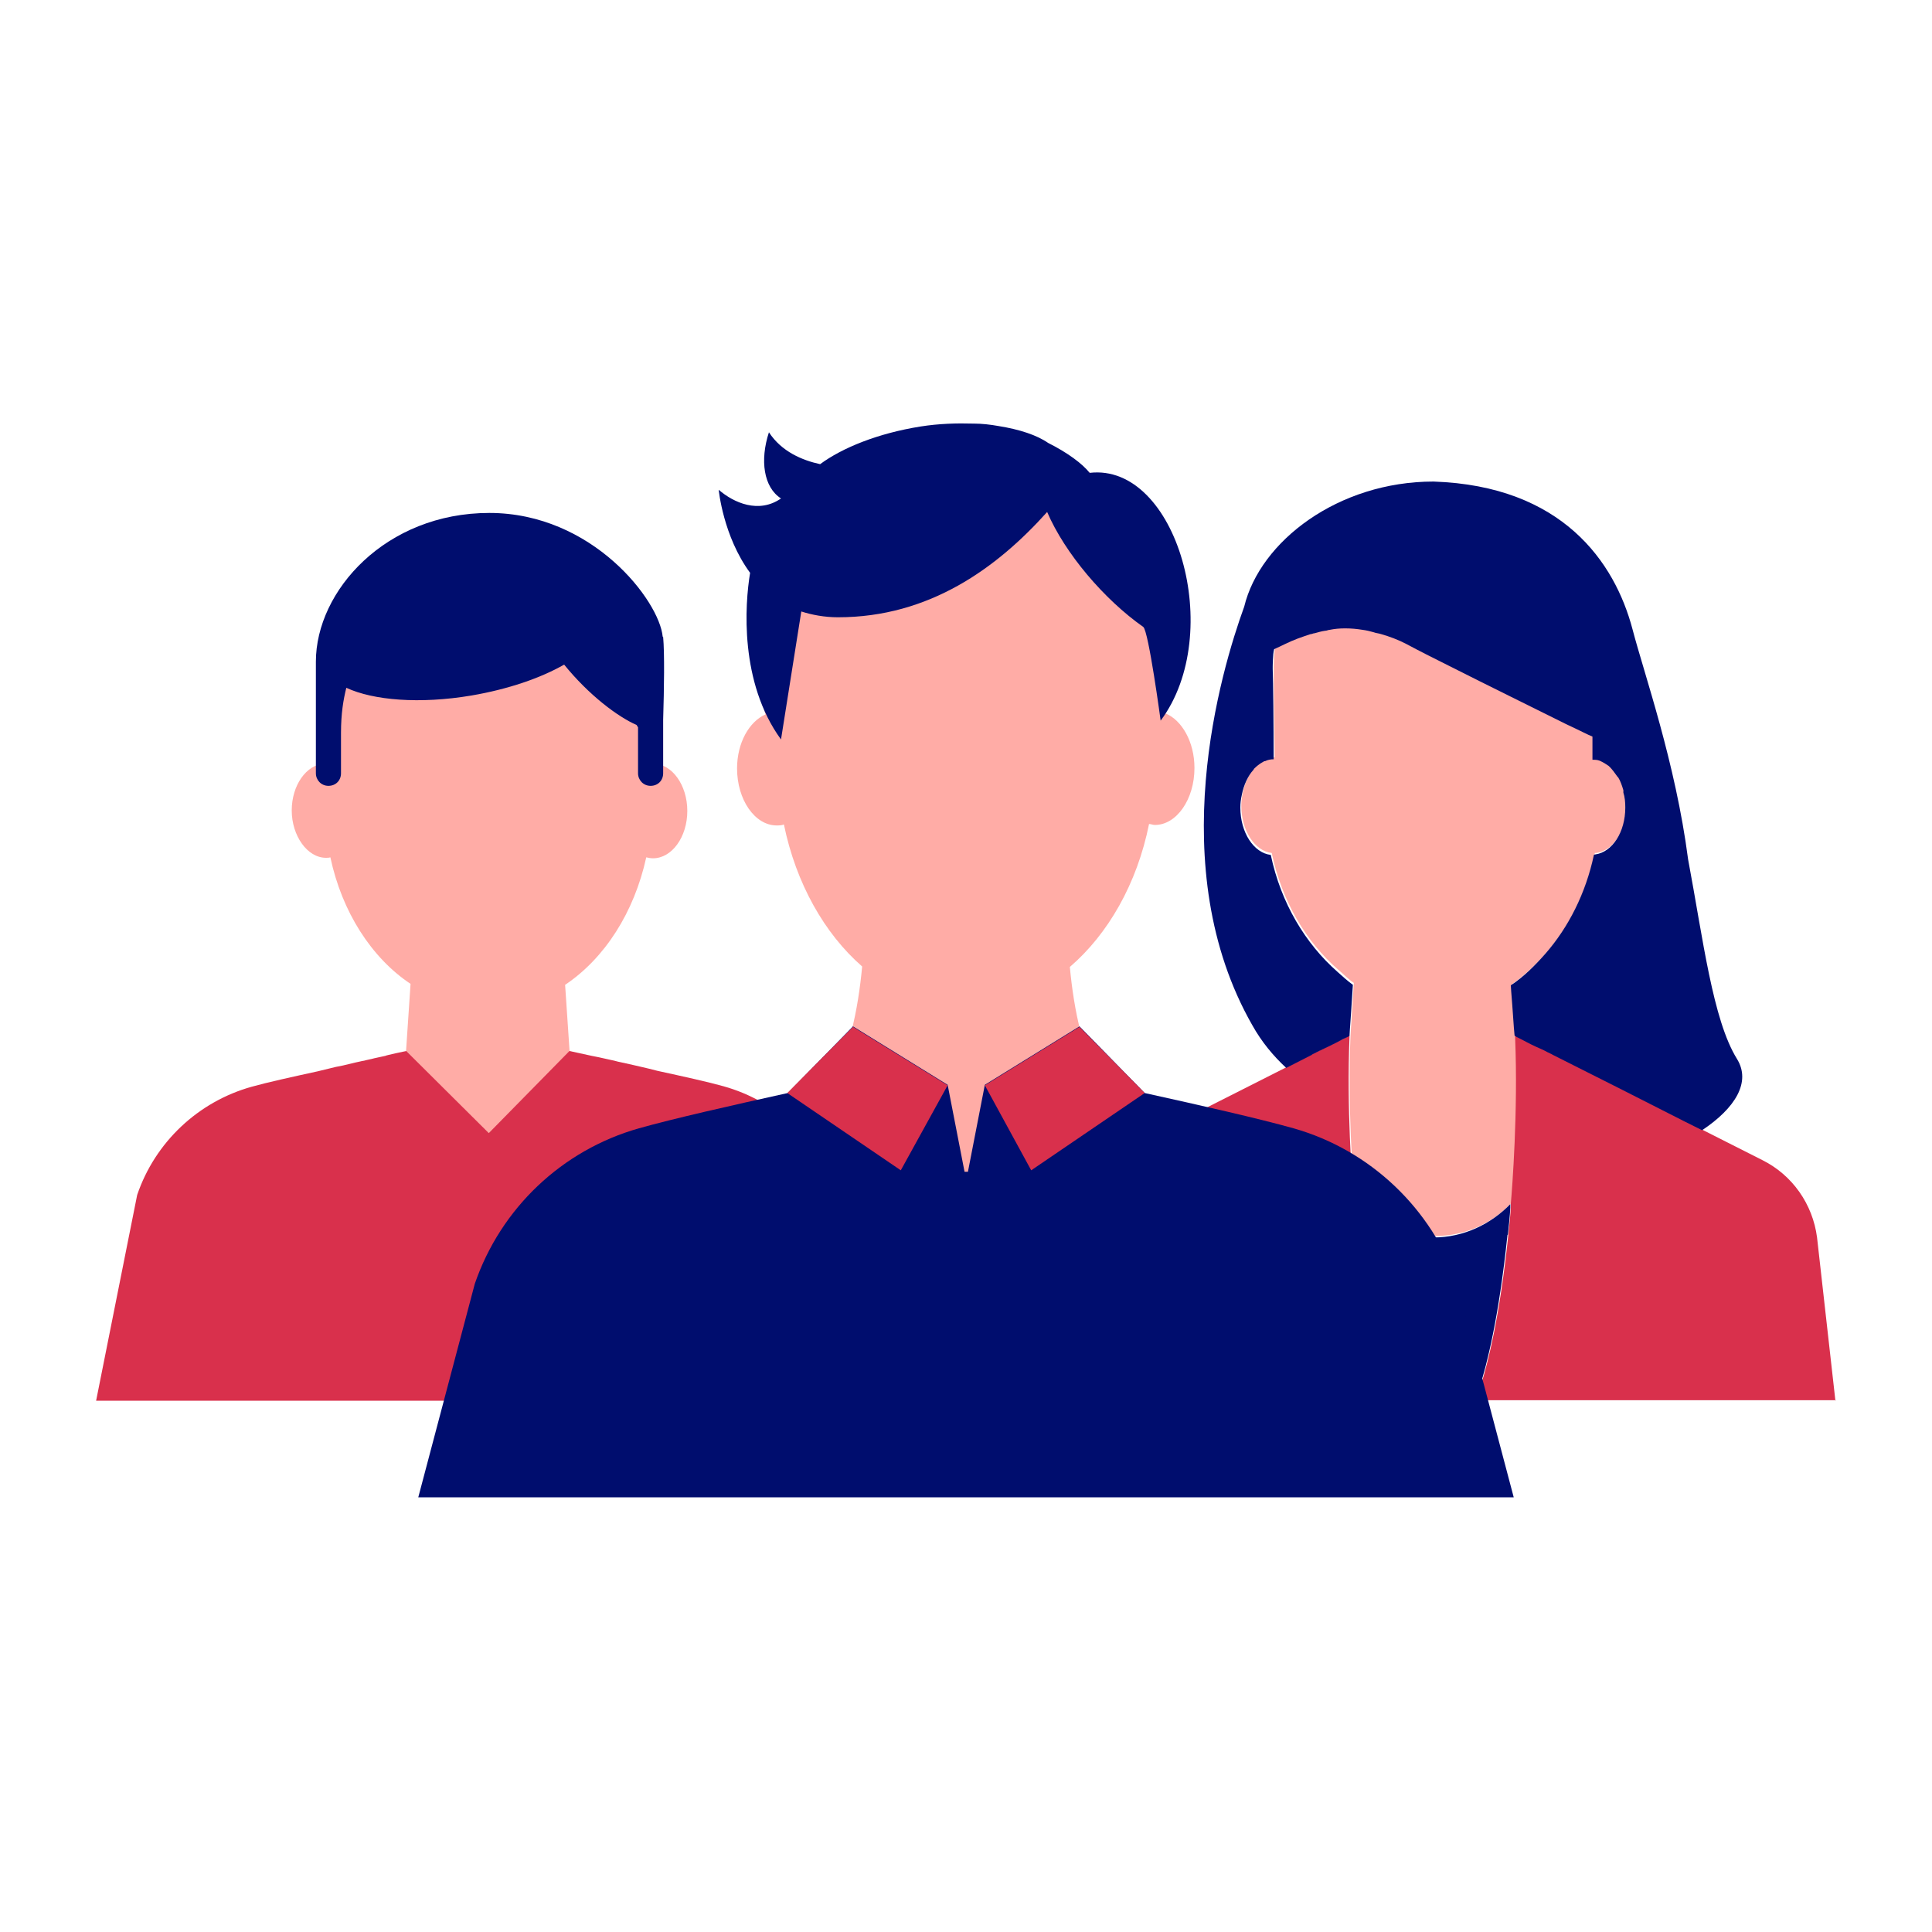
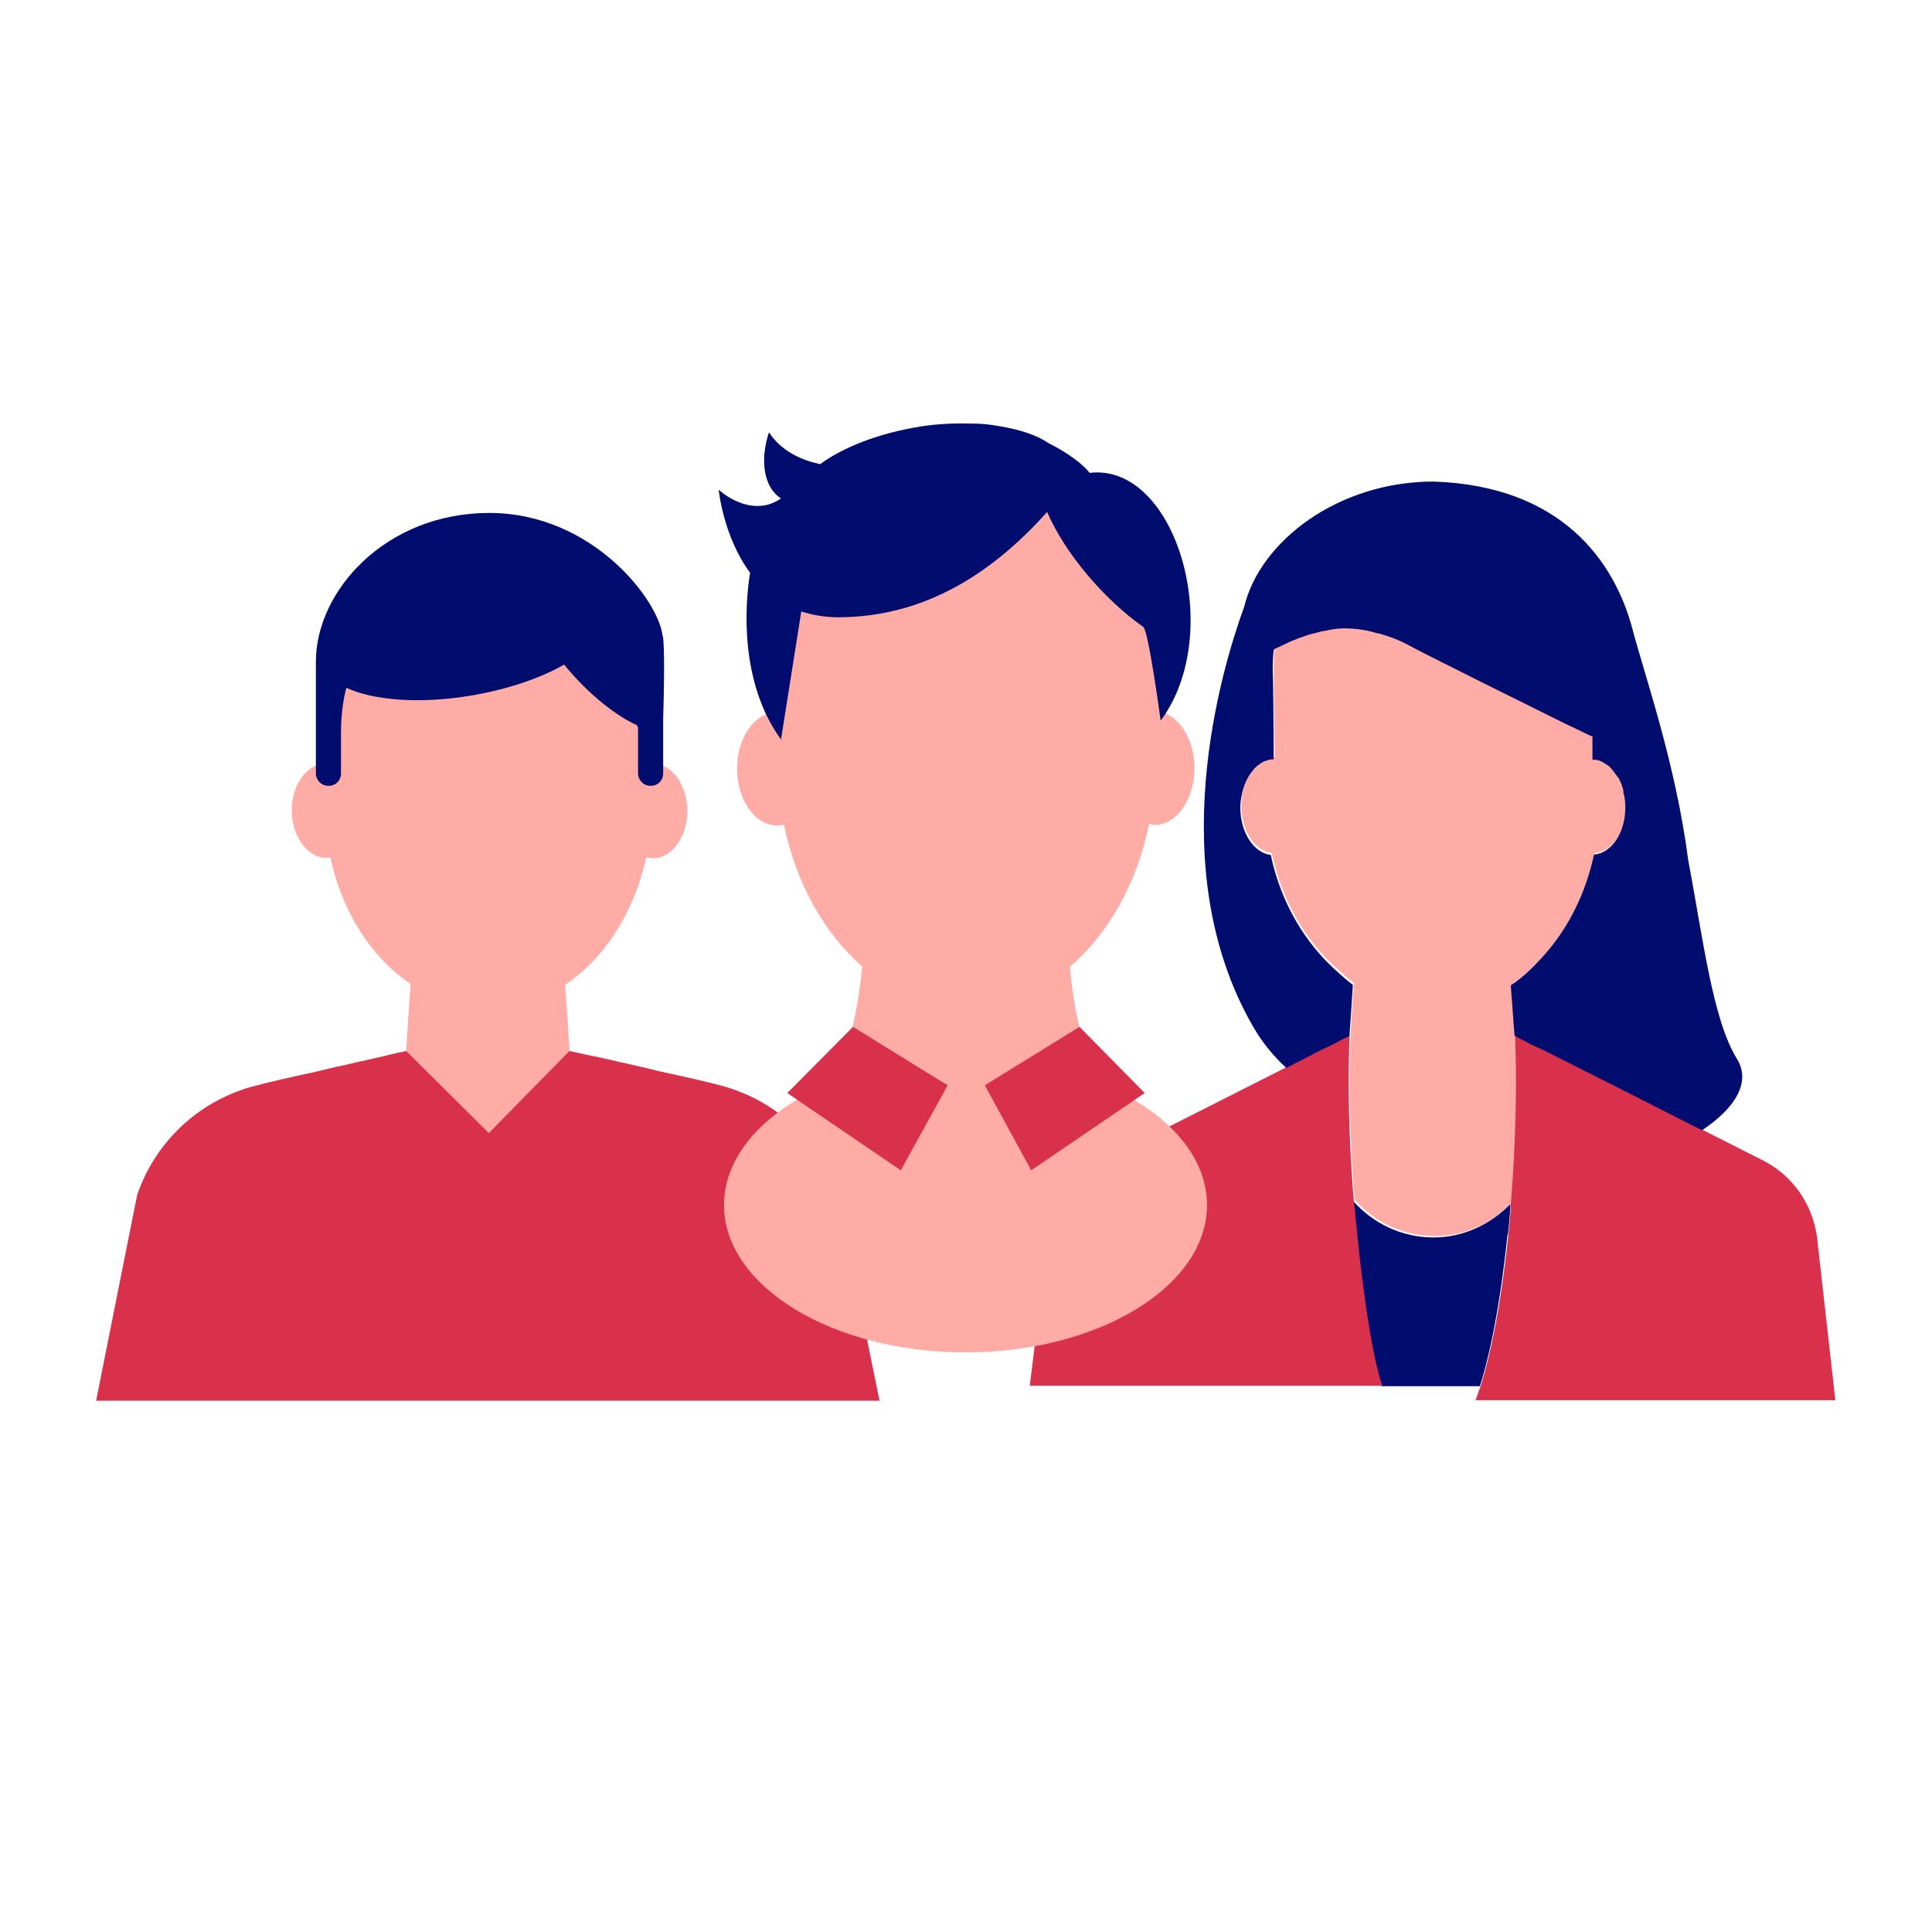
<svg xmlns="http://www.w3.org/2000/svg" viewBox="0 0 40 40" focusable="false" aria-hidden="true">
  <g id="uuid-03ab7c27-64ff-4777-889b-f2a612047e1c">
    <rect width="40" height="40" fill="none" />
  </g>
  <g id="uuid-c61ca647-a5a6-4716-b072-507b2383559f">
    <g>
      <g>
        <polygon points="25.71 16.44 25.71 16.44 25.71 16.43 25.71 16.44" fill="none" />
        <path d="M33.63,16.39s0,0,0,0c0-.01,0-.03,0-.04h0s0,.03,0,.04c0,0,0,0,0,0Z" fill="none" />
-         <path d="M25.95,15.92s0-.01,.01-.01c0,0,0,0-.01,.01Z" fill="none" />
        <path d="M33.51,16.08s0-.02-.01-.02c0,0,0,0,0,0s0,0,0,0c0,0,0,.02,.01,.02h0Z" fill="none" />
-         <path d="M27.84,12.98c-.11,0-.21,.01-.31,.03h0c.1-.02,.2-.03,.31-.03,0,0,0,0,0,0Z" fill="none" />
        <path d="M28.21,13.01c-.12-.02-.24-.03-.35-.02h0c.11,0,.23,0,.35,.02h0Z" fill="none" />
        <path d="M27.43,13.03c-.07,.01-.14,.03-.21,.05h0c.07-.02,.14-.04,.21-.05,0,0,0,0,0,0Z" fill="none" />
        <path d="M33.32,15.85s0,0,.01,0c0,0,0,0-.01,0Z" fill="none" />
        <path d="M27.13,13.11c-.09,.03-.17,.06-.25,.09h0c.08-.03,.17-.06,.25-.09,0,0,0,0,0,0Z" fill="none" />
        <path d="M26.14,15.77s.02,0,.03-.01c-.01,0-.02,0-.03,.01Z" fill="none" />
        <path d="M28.6,13.09c-.05-.02-.11-.03-.16-.04,.05,.01,.11,.02,.16,.04,0,0,0,0,0,0Z" fill="none" />
        <polygon points="33.12 15.73 33.12 15.73 33.12 15.73 33.12 15.73 33.12 15.73" fill="none" />
      </g>
      <g>
        <path d="M27.94,21.43s0,.03,0,.05l.03-.5c-.02,.25-.03,.47-.03,.44Z" fill="none" />
-         <path d="M27.54,21.65c-.14,.07-.28,.14-.35,.17,.06-.03,.2-.1,.35-.17Z" fill="none" />
+         <path d="M27.54,21.65Z" fill="none" />
        <path d="M26.32,17.68s0,0,0,0c.22,1,.72,1.84,1.38,2.42-.66-.58-1.16-1.42-1.38-2.42Z" fill="none" />
        <path d="M32.02,19.73c.47-.55,.83-1.24,1-2.04,.01,0,.02,0,.03-.01,0,0-.02,0-.03,0-.17,.81-.53,1.51-1,2.06Z" fill="none" />
        <path d="M31.91,21.71c-.13-.06-.29-.14-.41-.2,.11,.06,.27,.14,.41,.2Z" fill="none" />
        <path d="M27.9,21.46s-.13,.07-.22,.11c.09-.05,.17-.09,.22-.11Z" fill="none" />
        <path d="M31.37,21.51s0-.05,0-.08c0,.06-.02-.32-.05-.63l.05,.72Z" fill="none" />
        <path d="M31.3,20.38c.26-.18,.5-.41,.72-.66,.47-.55,.83-1.25,1-2.06,0,0,.02,0,.03,0,.35-.05,.62-.46,.62-.97,0-.11-.02-.21-.04-.31,0-.02,0-.03,0-.05-.03-.09-.06-.18-.11-.27,0,0-.01-.02-.02-.02-.05-.08-.1-.15-.16-.2,0,0,0,0-.01-.01-.06-.05-.13-.09-.19-.11h0s-.09-.03-.15-.03v-.48c-.07-.03-.27-.13-.55-.26-.6-.3-1.58-.78-2.47-1.23-.29-.15-.57-.29-.82-.42-.19-.1-.36-.16-.53-.21-.06-.02-.11-.03-.16-.04-.08-.02-.16-.04-.23-.05-.12-.02-.24-.03-.35-.03,0,0-.01,0-.02,0-.11,0-.21,.01-.31,.03-.03,0-.06,.02-.1,.02-.07,.02-.14,.03-.21,.05-.03,0-.06,.02-.09,.02-.09,.03-.17,.06-.26,.09-.19,.08-.35,.16-.49,.22-.02,.1-.03,.37-.03,.4,0,.28,.01,1.19,.02,1.88h0c-.06,0-.12,.01-.18,.04,0,0-.02,0-.02,0-.01,0-.02,.01-.03,.02-.06,.03-.12,.08-.18,.14,0,0,0,.01-.01,.02-.11,.13-.2,.31-.24,.51h0c-.02,.09-.03,.18-.03,.27,0,.52,.28,.94,.63,.98,0,0,0,0,0,0,0,0,0,0,0,0,.21,1,.71,1.84,1.38,2.42,.11,.09,.21,.2,.32,.27,0,0-.02,.32-.04,.61l-.03,.5c-.06,1.44,.05,2.94,.09,3.38,.4,.46,.99,.75,1.66,.75,.64,0,1.19-.27,1.59-.69,.03-.34,.15-1.91,.09-3.41l-.05-.72c-.02-.22-.03-.41-.03-.41Z" fill="#ffaca6" />
        <path d="M31.22,25.56c.02-.19,.04-.38,.05-.56,0,0,0-.03,0-.07-.4,.41-.96,.69-1.59,.69-.67,0-1.26-.3-1.66-.75,0,.08,.01,.14,.01,.14,.01,.18,.03,.37,.05,.56,.26,2.52,.52,3.13,.52,3.13h2.04c.14-.44,.39-1.4,.57-3.13Z" fill="#000d6e" />
        <path d="M28.04,25s0-.06-.01-.14c-.04-.44-.15-1.94-.09-3.38,0-.02,0-.03,0-.05,0,0-.02,.02-.04,.03-.05,.03-.13,.07-.22,.11-.05,.02-.09,.05-.14,.07-.14,.07-.28,.14-.35,.17-.02,0-.03,.02-.03,.02l-4.33,2.19c-.62,.31-1.04,.91-1.13,1.6l-.38,3.07h7.3s-.26-.6-.52-3.13c-.02-.19-.04-.38-.05-.56Z" fill="#d9304c" />
        <path d="M38,29l-.38-3.38c-.09-.69-.51-1.29-1.13-1.6l-4.33-2.19s-.05-.02-.12-.06c-.04-.02-.08-.04-.12-.06-.13-.06-.29-.14-.41-.2-.07-.04-.13-.07-.14-.08,0,.03,0,.05,0,.08,.06,1.5-.06,3.07-.09,3.41,0,.04,0,.07,0,.07-.01,.18-.03,.37-.05,.56-.18,1.73-.43,2.68-.57,3.13-.07,.2-.11,.31-.11,.31h7.46Z" fill="#d9304c" />
        <path d="M27.54,21.65s.1-.05,.14-.07c.09-.05,.17-.09,.22-.11,.02-.01,.04-.02,.04-.03,0,.03,.01-.2,.03-.44,.02-.29,.04-.61,.04-.61-.11-.08-.22-.18-.32-.27-.66-.58-1.17-1.42-1.38-2.42,0,0,0,0,0,0-.35-.04-.63-.46-.63-.98,0-.09,.01-.17,.03-.26h0c.04-.21,.13-.4,.24-.52,0,0,.01-.01,.01-.02,.06-.06,.11-.1,.18-.14,.01,0,.02-.01,.03-.02,0,0,.02,0,.02,0,.06-.03,.12-.04,.18-.04h0c0-.69-.01-1.6-.02-1.88,0-.03,0-.3,.03-.4,.14-.06,.3-.15,.49-.22,.08-.03,.17-.06,.26-.09,.03,0,.06-.02,.09-.02,.07-.02,.14-.04,.21-.05,.04,0,.07-.02,.1-.02,.1-.02,.2-.03,.31-.03,0,0,.01,0,.02,0,.11,0,.23,.01,.35,.03,.08,.01,.16,.03,.23,.05,.05,.02,.1,.02,.16,.04,.17,.05,.34,.11,.53,.21,.26,.14,.54,.28,.82,.42,.89,.45,1.87,.93,2.47,1.23,.28,.13,.47,.23,.55,.26v.48c.05,0,.1,0,.15,.02h0c.07,.03,.13,.07,.19,.11,0,0,0,.01,.01,.01,.06,.06,.11,.13,.16,.2,0,0,.01,.02,.02,.02,.05,.08,.08,.17,.11,.27,0,.02,0,.03,0,.05,.03,.09,.04,.2,.04,.31,0,.51-.27,.92-.62,.97,0,0-.02,0-.03,.01-.17,.8-.53,1.5-1,2.04-.22,.25-.45,.48-.72,.66,0,0,.01,.19,.03,.41,.02,.32,.05,.69,.05,.63,0,.01,.06,.04,.14,.08,.11,.06,.27,.14,.41,.2,.04,.02,.09,.04,.12,.06,.07,.03,.12,.06,.12,.06l1.41,.71h0s1.3,.66,1.3,.66l.38,.19c.69-.46,1.02-1,.72-1.48-.5-.81-.7-2.48-1.01-4.13-.26-2-.91-3.84-1.15-4.76-.37-1.4-1.46-2.97-4.12-3.06-1.97,0-3.59,1.23-3.92,2.59-.48,1.32-1.7,5.4,.17,8.67,.19,.34,.43,.63,.7,.88l.51-.26s.01,0,.03-.02c.06-.03,.2-.1,.35-.17Z" fill="#000d6e" />
      </g>
      <path d="M13.52,15.8s-.01,0-.02,0c0-.32,0-.64,0-.95,0-.67,.05-1.33-.3-1.93-.02-.03-.04-.06-.05-.09-.02-.03-.04-.06-.06-.08-.56-.86-1.67-1.55-2.99-1.56-.89,0-1.78,.34-2.45,.93-.34,.3-.62,.68-.78,1.11-.15,.39-.15,.77-.15,1.18,0,.47,0,.93,0,1.4-.38,.02-.68,.45-.68,.97s.32,.98,.71,.98c.03,0,.06,0,.09-.01,.24,1.13,.85,2.08,1.66,2.62l-.27,4.03s.68,.7,1.87,.7,1.91-.7,1.87-.7l-.27-4.01c.82-.55,1.43-1.5,1.68-2.64,.04,.01,.09,.02,.14,.02,.39,0,.71-.44,.71-.98s-.32-.98-.71-.98Z" fill="#ffaca6" />
      <path d="M17.35,24.73c-.37-1.09-1.26-1.93-2.37-2.24-.32-.09-.82-.2-1.37-.32-.11-.03-.24-.06-.37-.09-.04-.01-.09-.02-.13-.03-.09-.02-.18-.04-.27-.06-.06-.01-.11-.03-.17-.04-.09-.02-.18-.04-.27-.06-.05-.01-.1-.02-.15-.03,0,0-.46-.1-.46-.1l-1.67,1.7-1.71-1.7s-.43,.09-.43,.1c-.08,.02-.15,.03-.23,.05-.07,.02-.14,.03-.21,.05-.07,.01-.13,.03-.19,.04-.09,.02-.17,.04-.25,.06-.05,.01-.1,.02-.15,.03-.13,.03-.25,.06-.37,.09-.55,.12-1.05,.23-1.37,.32-1.11,.31-2,1.15-2.37,2.24l-.85,4.26H18.21l-.87-4.26Z" fill="#d9304c" />
      <path d="M13.72,13.18c-.07-.74-1.45-2.56-3.59-2.56s-3.59,1.61-3.59,3.08v2.31c0,.14,.11,.26,.26,.26s.26-.11,.26-.26v-.84c0-.4,.05-.69,.11-.93,.56,.26,1.52,.34,2.59,.16,.76-.13,1.43-.36,1.92-.64,.51,.63,1.11,1.08,1.5,1.25,.01,.02,.02,.03,.03,.05,0,.04,0,.07,0,.11v.84c0,.14,.11,.26,.26,.26s.26-.11,.26-.26v-1.11c.02-.66,.03-1.37,0-1.71Z" fill="#000d6e" />
      <path d="M22.99,22.5h.01s-.19-.19-.19-.19c-.37-.36-.58-1.42-.66-2.29,.79-.68,1.39-1.72,1.64-2.96,.04,0,.08,.02,.12,.02,.45,0,.82-.53,.82-1.18,0-.54-.26-.99-.6-1.13,.05-.17,.1-.35,.12-.53,.04-.11,.06-.26,.07-.45,.03-.41,.02-.94-.03-1.33-.02-.13-.04-.24-.05-.34-.21-.92-1.74-3.27-4.3-3.27s-4.25,2.01-4.28,3.86h0c-.06,.49-.07,1.3,.19,2.08-.34,.15-.59,.59-.59,1.12,0,.65,.37,1.18,.82,1.18,.05,0,.1,0,.15-.02,.25,1.22,.84,2.26,1.62,2.94-.08,.87-.29,1.94-.67,2.31l-.19,.19h0c-1.21,.56-2,1.44-2,2.44,0,1.68,2.24,3.05,5,3.05s5-1.37,5-3.05c0-1-.79-1.88-2.01-2.44Zm.45-8.57s0,0,0,0c0,0,0,0,0,0,0,0,0,0,0,0Z" fill="#ffaca6" />
-       <path d="M30.18,26.58c-.54-1.56-1.81-2.77-3.4-3.22-.71-.2-1.9-.47-3.08-.73h0s-1.35-1.38-1.35-1.38l-1.96,1.21-.35,1.8s-.02,0-.04,0c-.01,0-.02,0-.03,0l-.35-1.8-1.96-1.21-1.35,1.38c-1.18,.26-2.37,.53-3.08,.73-1.59,.45-2.86,1.65-3.4,3.22l-1.17,4.42H31.34l-1.17-4.42Z" fill="#000d6e" />
      <path d="M22.56,9.79c-.15-.19-.46-.42-.86-.62-.23-.16-.59-.28-1.03-.35-.17-.03-.34-.05-.51-.05,0,0,0,0-.01,0-.34-.01-.71,0-1.09,.06-.88,.14-1.62,.44-2.08,.78-.37-.08-.8-.26-1.06-.66-.19,.58-.11,1.14,.25,1.37-.46,.32-.98,.09-1.29-.18,0,0,.09,.96,.65,1.72-.11,.66-.22,2.27,.64,3.45l.42-2.65c.22,.07,.48,.12,.76,.12,1.89,0,3.29-1.02,4.33-2.18,.37,.86,1.18,1.81,1.99,2.38,.11,.08,.36,1.94,.36,1.94,1.35-1.81,.33-5.34-1.47-5.13Z" fill="#000d6e" />
      <polygon points="20.39 22.47 21.35 24.23 23.7 22.63 22.35 21.26 20.39 22.47" fill="#d9304c" />
      <polygon points="19.62 22.47 18.65 24.23 16.3 22.63 17.66 21.26 19.62 22.47" fill="#d9304c" />
    </g>
  </g>
</svg>